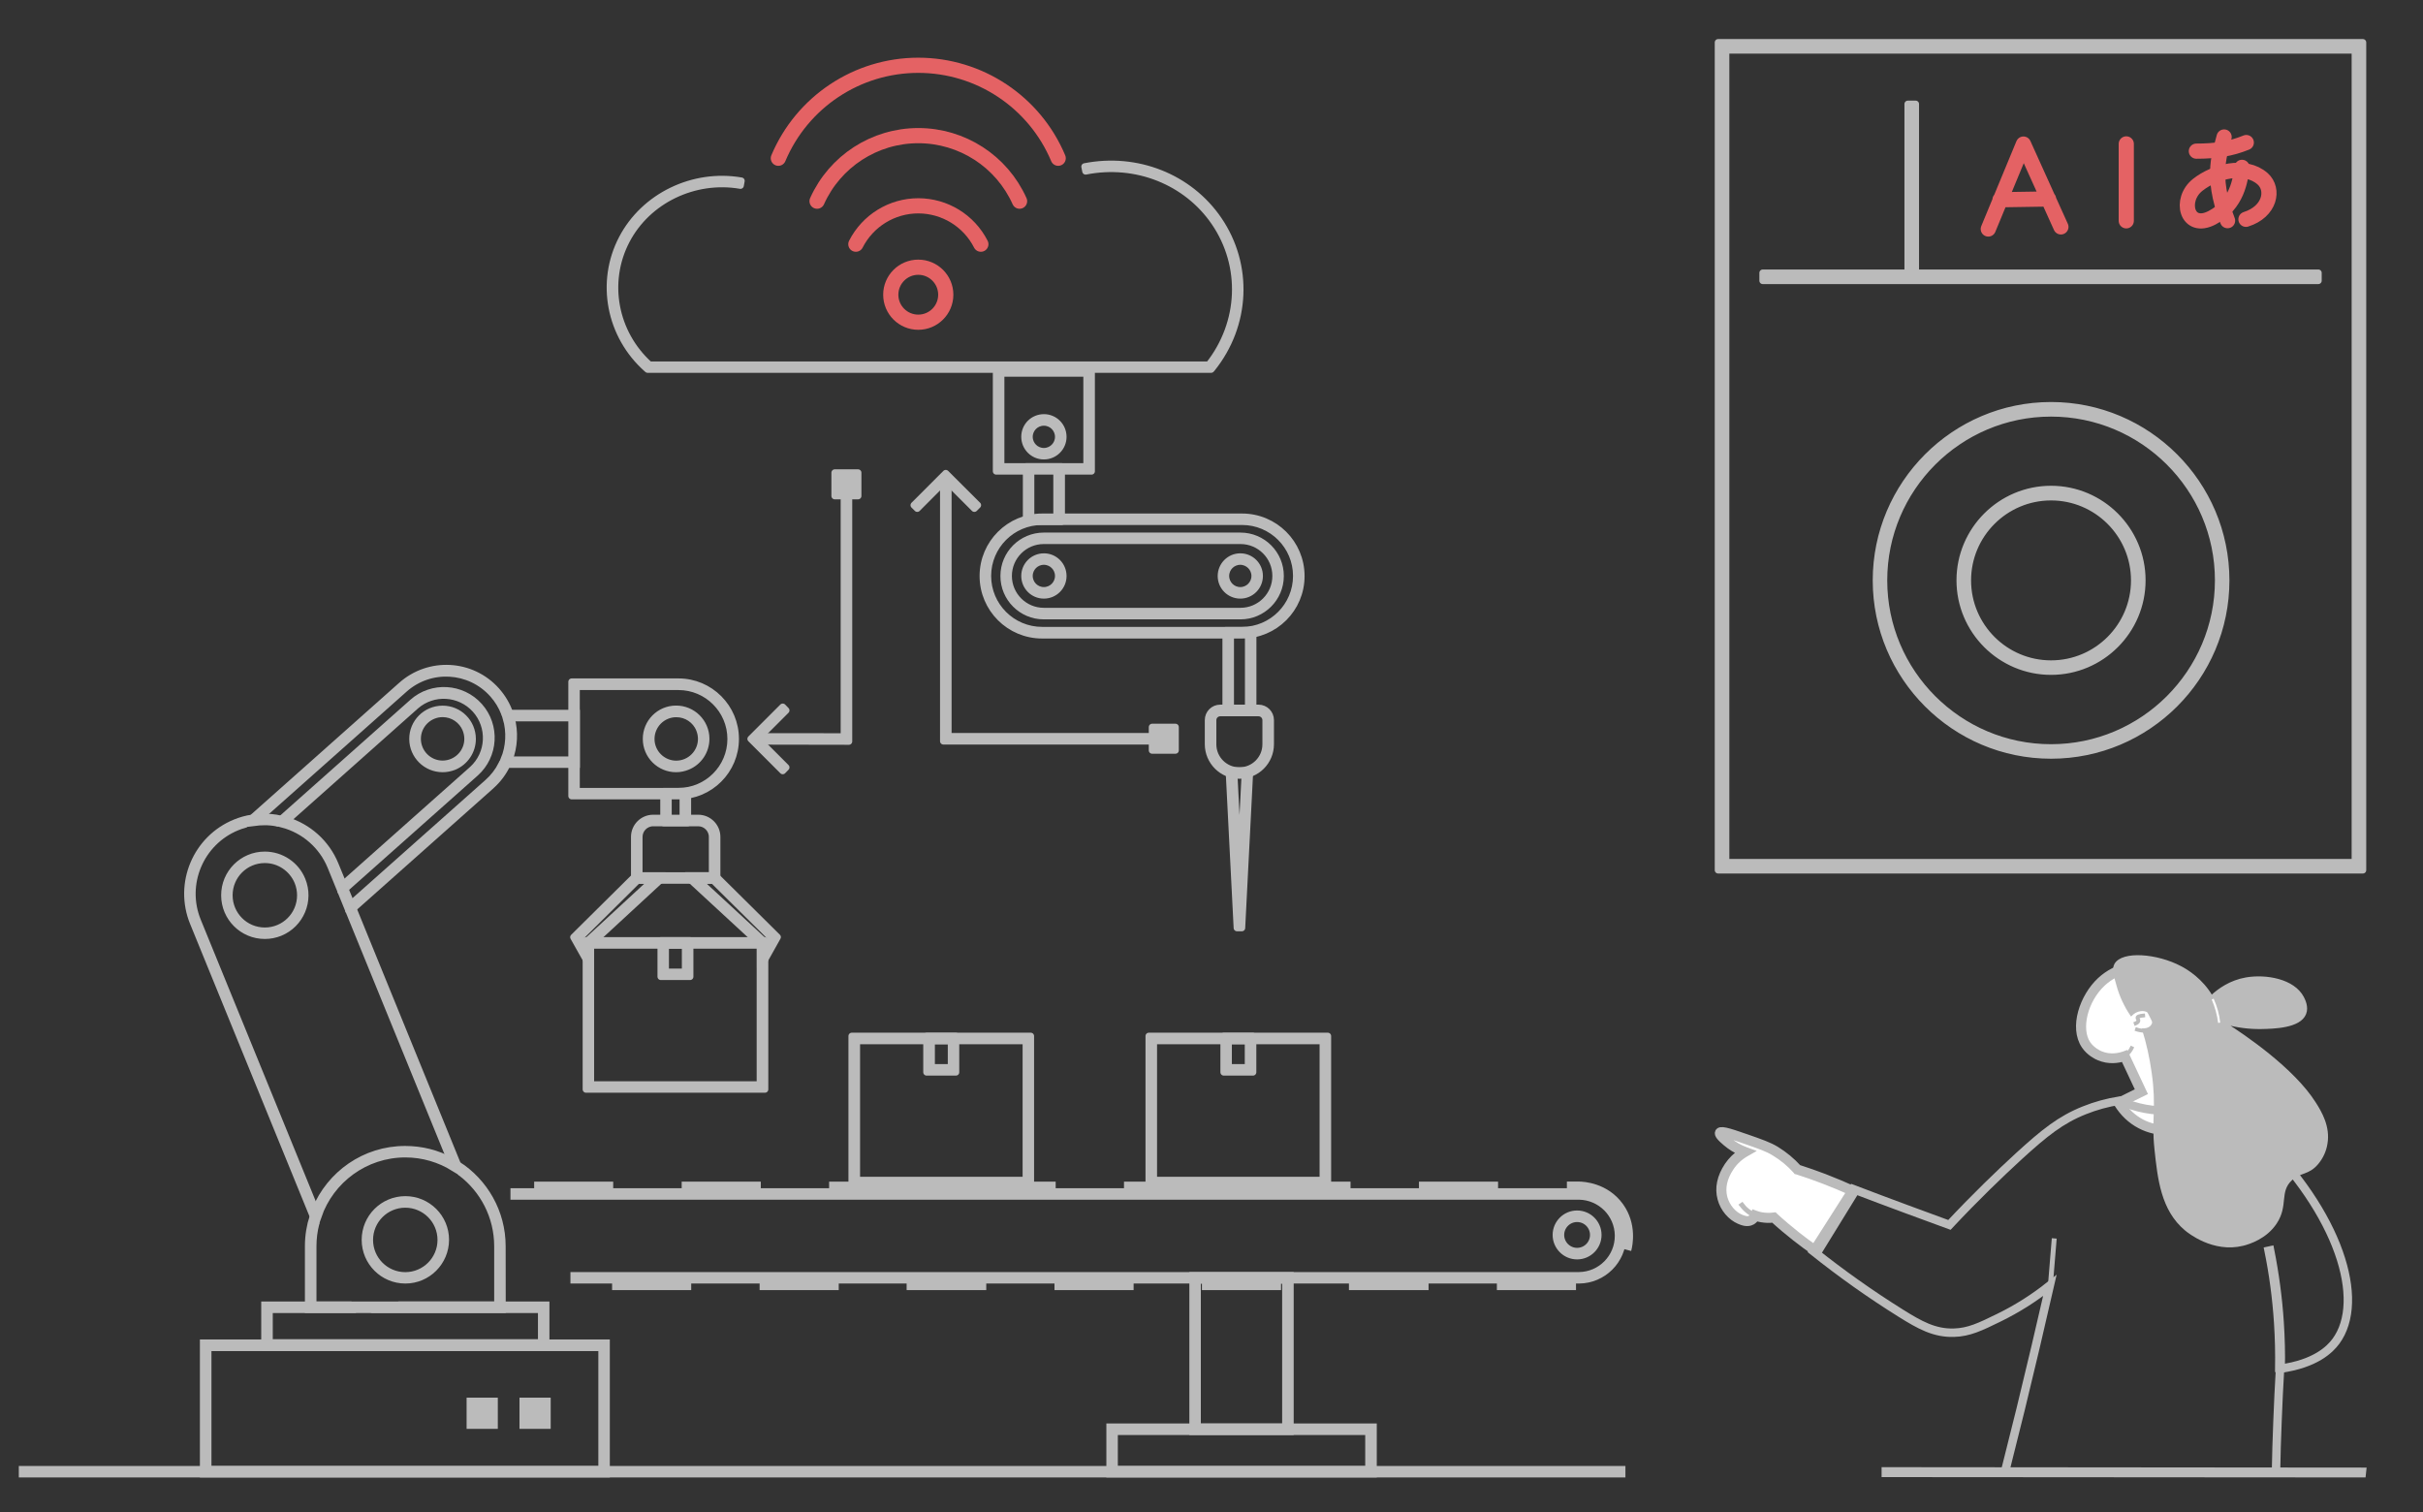
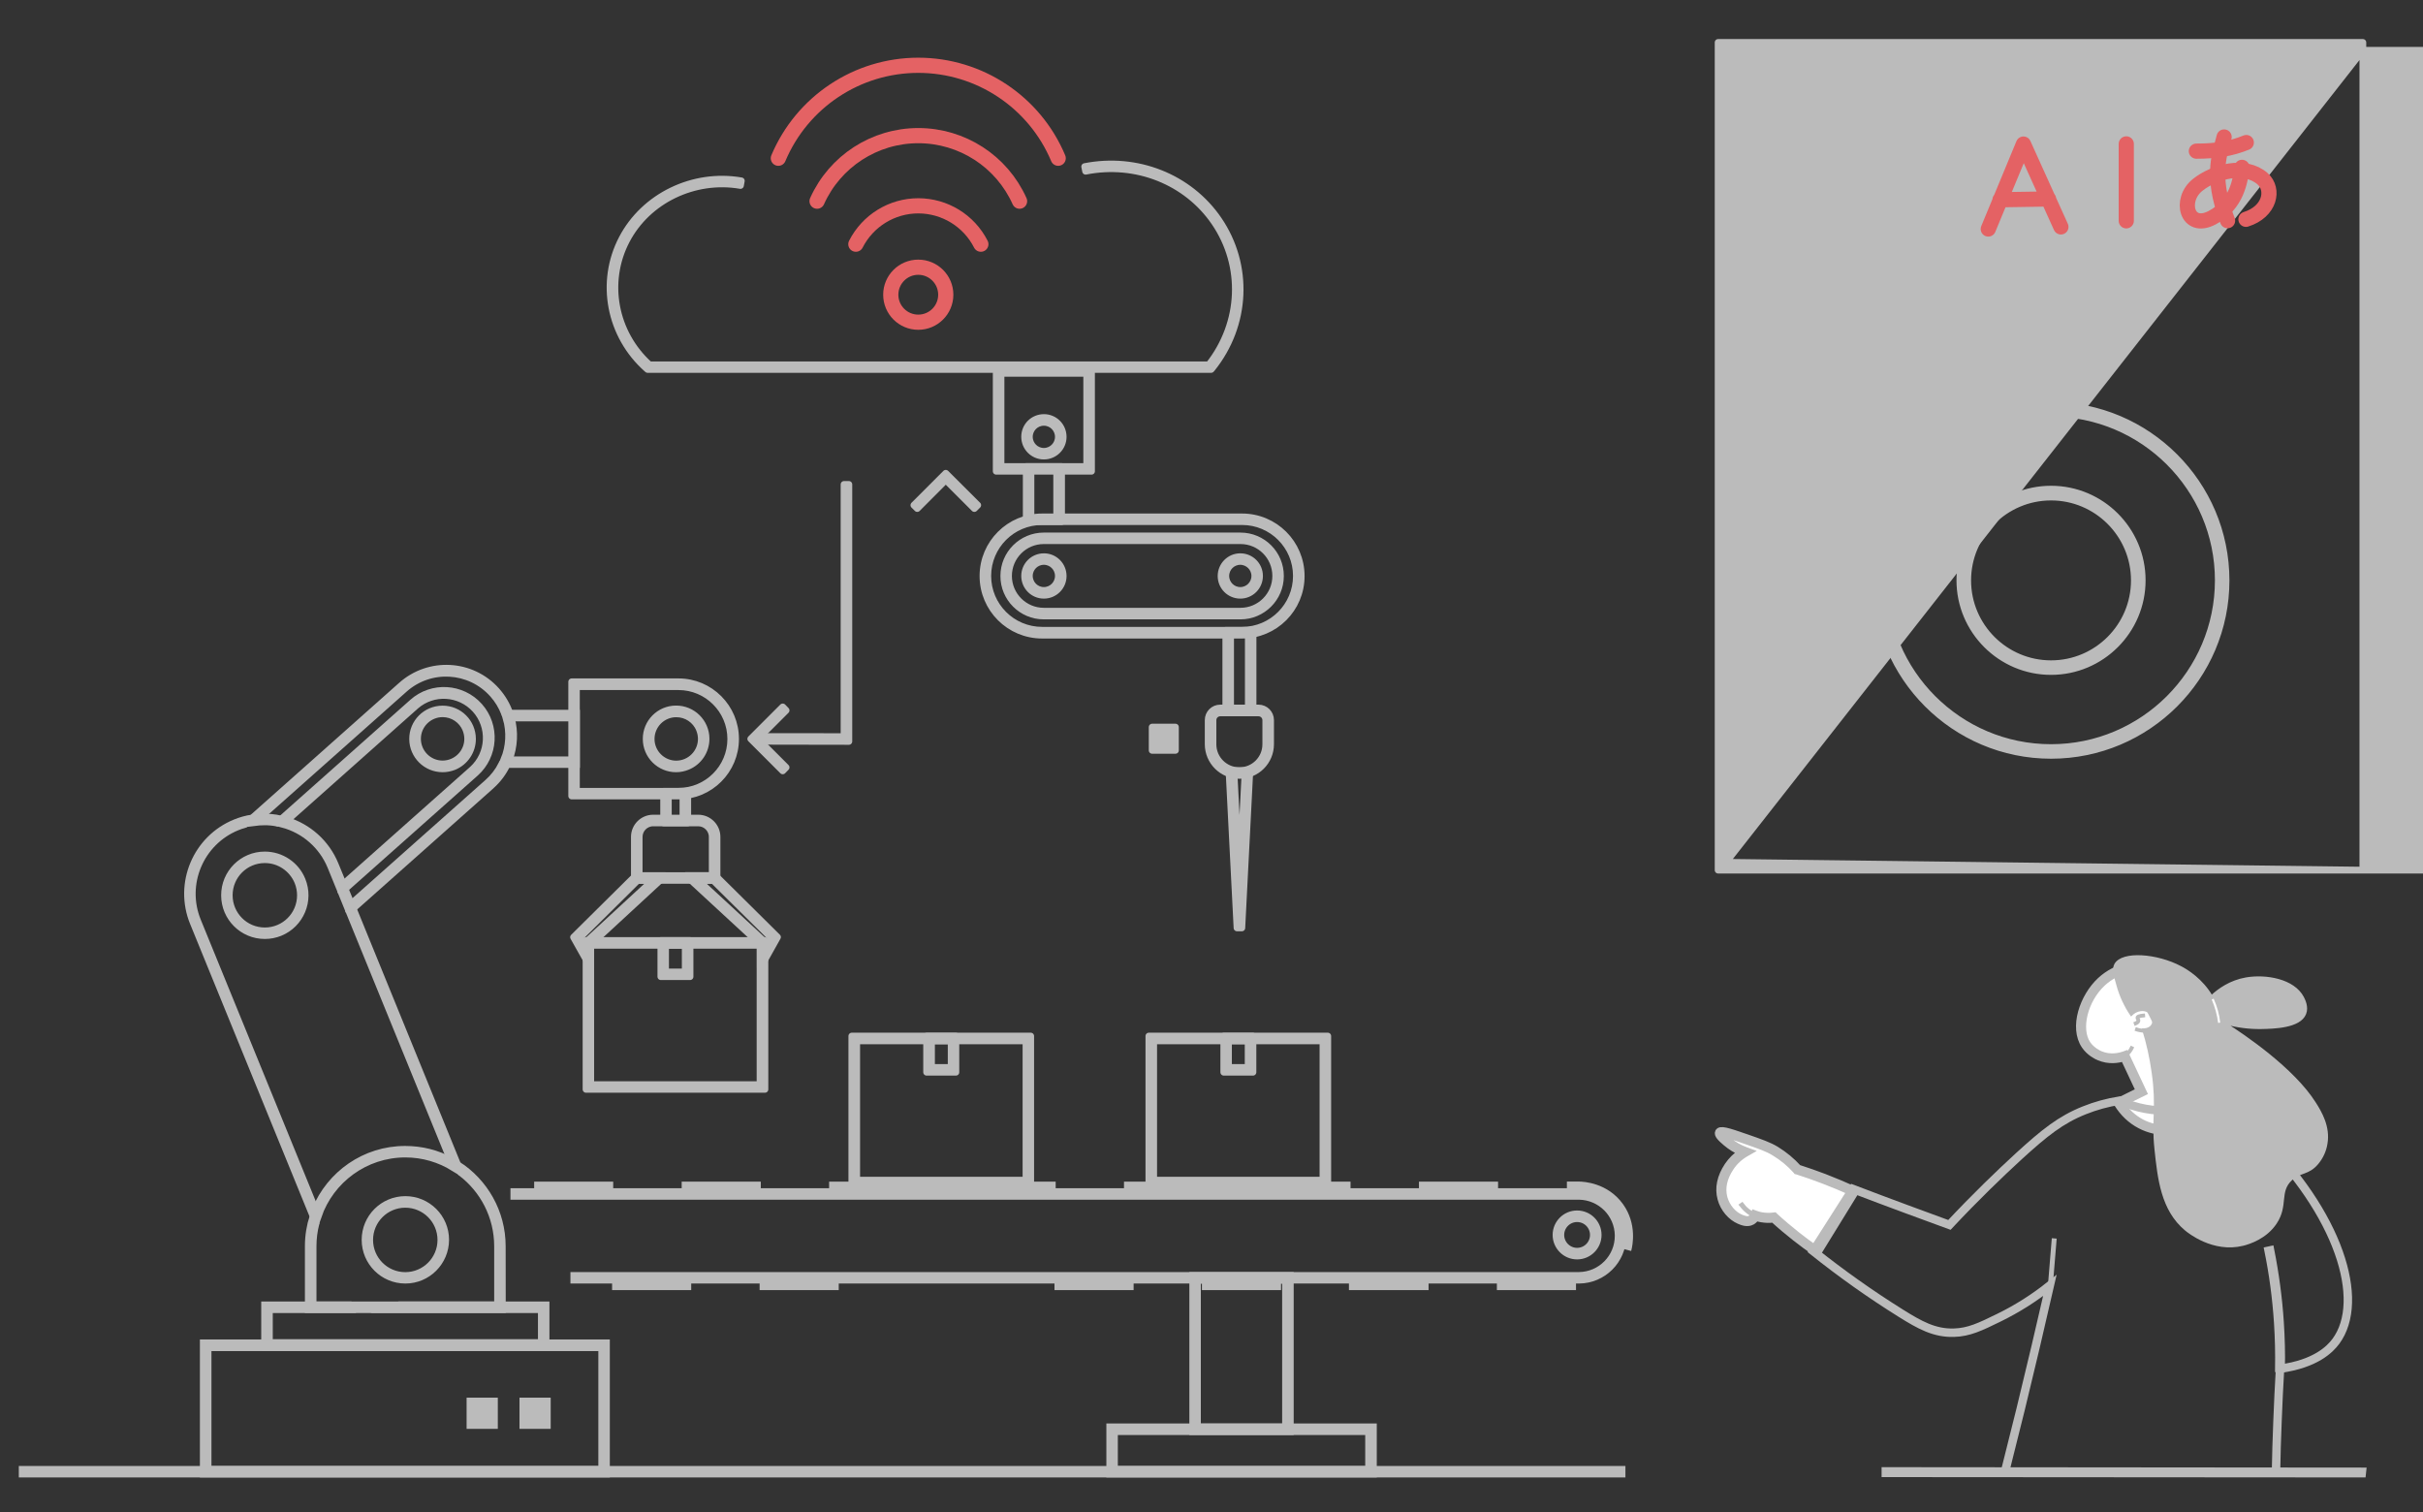
<svg xmlns="http://www.w3.org/2000/svg" version="1.1" id="图层_1" x="0px" y="0px" viewBox="0 0 2872.7 1793.1" style="enable-background:new 0 0 2872.7 1793.1;" xml:space="preserve">
  <rect x="0" y="0" width="2872.7" height="1793.1" fill="#333333" stroke="none" />
  <style type="text/css">
	.st0{fill:none;stroke:#E46264;stroke-width:18;stroke-linecap:round;stroke-linejoin:round;}
	.st1{fill:#BBBBBB;stroke:#BBBBBB;stroke-width:8;stroke-linecap:round;stroke-linejoin:round;stroke-miterlimit:10;}
	.st2{fill:#BBBBBB;stroke:#BBBBBB;stroke-width:8;stroke-miterlimit:10;}
	.st3{fill:none;}
	.st4{fill:#BBBBBB;stroke:#BBBBBB;stroke-width:2;stroke-miterlimit:10;}
	.st5{fill:#FFFFFF;}
	.st6{fill:none;stroke:#BBBBBB;stroke-width:10;stroke-miterlimit:10;}
</style>
  <g id="Znak_Wi-_Fi">
    <path class="st0" d="M1254.6,187.6c-28-66.7-93.4-110.2-165.9-110.2l0,0c-72.5,0-137.8,43.5-165.9,110.2" />
    <path class="st0" d="M1225.9,245.4" />
    <path class="st0" d="M1208.8,238.5c-21.2-47.3-68.2-77.7-120.1-77.7l0,0c-51.8,0-98.8,30.4-120,77.7" />
    <path class="st0" d="M1162.9,289.5c-14.2-27.9-42.8-45.4-74.1-45.5l0,0c-31.3,0-59.9,17.6-74.1,45.5" />
    <path class="st0" d="M1179.8,296" />
    <circle class="st0" cx="1088.7" cy="349.4" r="32.6" />
  </g>
  <path class="st1" d="M1435.9,438H767.8l-0.8-0.7c-44.3-39.3-56.5-102.9-29.4-154.6c26.2-50.1,84.3-78.2,141.3-68.3l-1,5.5  c-54.6-9.4-110.2,17.4-135.2,65.3c-25.7,49.2-14.4,109.7,27.3,147.3h663.2c39.3-49.8,42-117.4,6.8-168.9  c-33.2-48.6-93.3-72.4-152.9-60.6l-1.1-5.5c61.9-12.2,124.2,12.5,158.7,63c36.8,53.9,33.7,124.8-7.9,176.5L1435.9,438z" />
  <path class="st1" d="M906.9,1291.5H694.8V1115h212.1V1291.5z M700.4,1285.9h200.7v-165.2H700.4V1285.9z" />
  <path class="st1" d="M818.1,1157.9h-34.6V1115h34.6V1157.9z M789.1,1152.3h23.3v-31.6h-23.3V1152.3z" />
  <path class="st1" d="M815.4,975.6h-28.6v-37.5h28.6V975.6z M792.4,972.1h17.3v-30.5h-17.3V972.1z" />
  <path class="st1" d="M850.1,1043.7h-98v-51.5c0-12.3,10-22.3,22.3-22.3h53.4c12.3,0,22.3,10,22.3,22.3L850.1,1043.7L850.1,1043.7z   M757.7,1038.1h86.7v-45.9c0-9.2-7.5-16.6-16.6-16.6h-53.4c-9.2,0-16.6,7.5-16.6,16.6V1038.1z" />
  <path class="st1" d="M804.4,943.7H677.8V808.3h126.6c37.4,0,67.7,30.4,67.7,67.7C872.1,913.4,841.8,943.7,804.4,943.7z M683.4,938.1  h121c34.2,0,62-27.8,62-62s-27.8-62-62-62h-121V938.1z" />
  <path class="st2" d="M314.1,1109.2c-26.4,0.1-47.9-21.3-47.9-47.7c-0.1-26.4,21.3-47.9,47.7-47.9c19.4,0,37,11.7,44.3,29.7l0,0  c10,24.5-1.8,52.4-26.2,62.4C326.3,1108,320.2,1109.2,314.1,1109.2L314.1,1109.2z M314,1019.2c-23.3,0-42.2,18.8-42.2,42.2  c0,23.3,18.8,42.2,42.2,42.2c23.3,0,42.2-18.8,42.2-42.2c0-5.5-1.1-10.9-3.1-15.9l0,0C346.5,1029.6,331.1,1019.2,314,1019.2  L314,1019.2z" />
  <path class="st1" d="M801.7,911.5c-19.6,0.1-35.6-15.8-35.6-35.4c-0.1-19.6,15.8-35.6,35.4-35.6c19.6-0.1,35.6,15.8,35.6,35.4  c0,14.4-8.7,27.5-22.1,32.9C810.8,910.5,806.3,911.5,801.7,911.5z M801.7,846.3c-16.4,0-29.7,13.4-29.7,29.8  c0,16.4,13.4,29.7,29.8,29.7c16.4-0.1,29.7-13.4,29.7-29.8c0-3.8-0.8-7.7-2.2-11.2C824.8,853.5,813.8,846.2,801.7,846.3L801.7,846.3  z" />
  <path class="st2" d="M719,1747.6H241v-155.6h478V1747.6z M246.7,1742h466.7v-144.2H246.7L246.7,1742L246.7,1742z" />
  <path class="st3" d="M402.3,1052.4l-2,1.8l-67-75.4l1.7-1.5c-2.3-0.6-4.6-1.1-6.9-1.5c-4.9-0.9-9.9-1.3-15-1.3  c-3.9,0-7.8,0.3-11.7,0.8c-3.8,0.5-7.5,1.3-11.1,2.3c-3.2,0.9-6.3,1.9-9.3,3.2c-43.5,17.8-64.5,67.6-46.7,111.2L374,1434.1  c17.2-42,58.4-71.6,106.5-71.6c19.5,0,37.8,4.9,53.9,13.4l-120.3-294.8l-2.3-5.6l-7.2-17.7L402.3,1052.4z" />
  <polygon class="st3" points="425.6,1560.4 444.5,1552.7 422.4,1552.7 " />
  <path class="st3" d="M528.4,1469.9c-0.1,26.4-21.5,47.8-47.8,47.8c-26.4,0-47.8-21.4-47.8-47.8c0-26.4,21.4-47.8,47.8-47.8  C507,1422.1,528.4,1443.5,528.4,1469.9z" />
  <path class="st3" d="M438.4,1470c0,23.3,18.9,42.2,42.2,42.2c23.3,0,42.2-18.9,42.2-42.2c-0.1-23.3-18.9-42.2-42.2-42.2  C457.3,1427.8,438.4,1446.7,438.4,1470z" />
  <path class="st3" d="M592.2,851.2h7.8c-0.6-1.9-1.2-3.8-1.9-5.7H589v60.9h5.8c1-1.9,1.8-3.7,2.6-5.6h-5.2V851.2z" />
  <path class="st2" d="M234.3,1091.8c-17.8-43.5,3.2-93.4,46.7-111.2c3-1.3,6.2-2.3,9.3-3.2l8.7-7.7c-6.8,1.1-13.5,2.9-20.1,5.6  c-46.4,18.9-68.8,72.1-49.8,118.6L371.2,1442c0.9-2.7,1.8-5.3,2.9-7.9L234.3,1091.8z" />
  <path class="st2" d="M534.4,1376c2.8,1.5,5.5,3.1,8.2,4.8l-123.9-303.7l-4.6,4.1L534.4,1376z" />
  <path class="st3" d="M603.6,900.8h76.6v-49.6h-74.1C610.6,867.6,609.7,885,603.6,900.8z" />
  <path class="st3" d="M397.5,1025.2l9.4,23.1l153-136c20.6-18.7,22.3-50.6,3.6-71.3c-18.4-20.4-49.9-22.3-70.6-4.1L340.1,972.7  C365.2,980.5,386.8,999,397.5,1025.2z M524.7,840.5c19.6-0.1,35.5,15.8,35.6,35.4c0,14.4-8.7,27.4-22,32.9  c-4.3,1.8-8.8,2.6-13.4,2.6c-19.6,0.1-35.5-15.8-35.6-35.4C489.2,856.4,505,840.5,524.7,840.5z" />
  <path class="st2" d="M397.5,1025.2c-10.7-26.2-32.3-44.7-57.4-52.5l-5,4.5c25.5,6.8,46.8,25.1,57.1,50.2l10.2,25l4.6-4.1  L397.5,1025.2z" />
  <path class="st3" d="M589,845.5h9.1c-3.1-8-7.7-15.7-13.8-22.5c-27.2-30.6-74.1-33.4-104.8-6.1L308.7,968.8  c8.4-0.4,16.8,0.3,24.8,2.2l155.6-138.3c23.1-20.6,58.7-18.5,79.2,4.6c20.6,23.1,18.5,58.7-4.6,79.2l-154.5,137.3l7.2,17.7  l161.7-143.7c7-6.2,12.5-13.5,16.6-21.3H589V845.5z" />
  <polygon class="st2" points="404.6,1057.9 411.8,1075.6 416.4,1071.5 409.1,1053.8 " />
  <path class="st2" d="M328.2,975.7l5.3-4.7c-8.1-1.9-16.4-2.6-24.8-2.2l-7.2,6.4c3.9-0.5,7.8-0.8,11.7-0.8  C318.3,974.3,323.3,974.8,328.2,975.7z" />
  <path class="st3" d="M524.7,905.8c16.4,0,29.8-13.3,29.8-29.7c0-3.9-0.8-7.7-2.2-11.3c-4.6-11.2-15.5-18.5-27.5-18.5  c-16.4,0-29.8,13.3-29.8,29.7C495,892.4,508.3,905.8,524.7,905.8z" />
  <path class="st3" d="M600,851.2h-7.8v49.6h5.2C603.9,885.1,604.8,867.6,600,851.2z" />
  <path class="st2" d="M604.4,845.5c0.7,1.9,1.3,3.8,1.8,5.7h74.1v49.6h-76.6c-0.7,1.9-1.5,3.8-2.4,5.6h82.2v-60.9H604.4z" />
  <path class="st2" d="M597.4,900.8h6.3c6.1-15.8,6.9-33.2,2.5-49.6H600C604.8,867.6,603.9,885.1,597.4,900.8z" />
  <path class="st2" d="M578.1,927.8l-161.7,143.7l2.3,5.6L581.9,932c0.1-0.1,0.3-0.3,0.4-0.4c8.2-7.3,14.5-15.9,18.9-25.2h-6.5  C590.7,914.3,585.1,921.6,578.1,927.8z" />
  <path class="st2" d="M479.5,816.9c30.7-27.2,77.5-24.5,104.8,6.1c6.1,6.8,10.6,14.5,13.8,22.5h6.3c-3.4-9.6-8.6-18.6-15.8-26.7  c-29.4-32.9-79.9-35.6-112.8-6.2L299,969.8c3.2-0.5,6.4-0.8,9.6-1L479.5,816.9z" />
  <path class="st4" d="M301.5,975.1l7.2-6.4c-3.2,0.2-6.4,0.5-9.6,1l-8.7,7.7C294,976.4,297.7,975.7,301.5,975.1z" />
  <polygon class="st4" points="411.8,1075.6 414.1,1081.2 418.6,1077.1 416.4,1071.5 " />
  <path class="st4" d="M600,851.2h6.2c-0.5-1.9-1.1-3.8-1.8-5.7H598C598.8,847.4,599.4,849.3,600,851.2z" />
-   <path class="st4" d="M597.4,900.8c-0.8,1.9-1.7,3.8-2.6,5.6h6.5c0.9-1.9,1.7-3.7,2.4-5.6H597.4z" />
  <path class="st2" d="M492.9,836.9c20.7-18.1,52.1-16.2,70.6,4.1c18.7,20.7,17.1,52.6-3.6,71.3l-153,136l2.3,5.5l154.5-137.3  c23.1-20.6,25.2-56.1,4.6-79.2c-20.6-23.1-56.1-25.2-79.2-4.6L333.5,971c2.2,0.5,4.4,1.1,6.6,1.8L492.9,836.9z" />
  <polygon class="st4" points="402.3,1052.4 404.6,1057.9 409.1,1053.8 406.9,1048.3 " />
  <path class="st4" d="M335.1,977.2l5-4.5c-2.2-0.7-4.4-1.3-6.6-1.8l-5.3,4.7C330.5,976.1,332.8,976.6,335.1,977.2z" />
  <path class="st2" d="M524.8,911.5c4.6,0,9.1-0.9,13.4-2.6c13.3-5.5,22-18.5,22-32.9c-0.1-19.6-15.9-35.5-35.6-35.4  c-19.6,0.1-35.5,15.9-35.4,35.6C489.3,895.7,505.2,911.5,524.8,911.5z M524.8,846.2c12,0,23,7.3,27.5,18.5c1.4,3.6,2.2,7.4,2.2,11.3  c0,16.4-13.4,29.7-29.8,29.7c-16.4,0-29.7-13.4-29.7-29.8C495,859.5,508.4,846.2,524.8,846.2z" />
  <path class="st2" d="M313.7,1547v50.4h333.7l0,0V1547H313.7z M641.7,1591.7H319.4v-39h103h22.1h197.3V1591.7z" />
  <path class="st2" d="M589.9,1477.5v19.2l0.9,2.3l-0.9,0.4v47.6H473.3l-13.8,5.6h136.1l-0.1-75.1c0-40.6-21.1-76.3-52.9-96.8l3.9,9.6  C572.9,1410.3,589.9,1442,589.9,1477.5z" />
  <path class="st2" d="M371.2,1547v-69.5c0-9.3,1.2-18.4,3.4-27l-3.5-8.5c-3.6,11.2-5.6,23.1-5.6,35.5v75.1h50.8l-2.3-5.6H371.2z" />
  <path class="st2" d="M374,1434.1l3.2,7.8c14.8-42.9,55.6-73.7,103.4-73.7c21,0,40.6,6,57.3,16.3l-3.5-8.5  c-16.1-8.6-34.4-13.4-53.9-13.4C432.4,1362.5,391.2,1392.2,374,1434.1z" />
  <polygon class="st4" points="590.9,1499 589.9,1496.7 589.9,1499.4 " />
  <path class="st4" d="M537.9,1384.4c3,1.8,5.9,3.8,8.6,5.9l-3.9-9.6c-2.6-1.7-5.4-3.3-8.2-4.8L537.9,1384.4z" />
  <polygon class="st4" points="458.3,1547 444.5,1552.7 459.5,1552.7 473.3,1547 " />
  <path class="st4" d="M377.2,1441.9l-3.2-7.8c-1.1,2.6-2,5.2-2.9,7.9l3.5,8.5C375.4,1447.6,376.2,1444.7,377.2,1441.9z" />
  <polygon class="st4" points="420.1,1547 414,1547 416.3,1552.7 422.4,1552.7 " />
  <path class="st2" d="M432.8,1469.9c0,26.4,21.4,47.8,47.8,47.8c26.3,0,47.7-21.4,47.8-47.8c0-26.4-21.4-47.8-47.8-47.8  C454.2,1422.1,432.8,1443.5,432.8,1469.9z M522.7,1470c0,23.3-18.9,42.2-42.2,42.2c-23.3,0-42.2-18.9-42.2-42.2  c0-23.3,18.9-42.2,42.2-42.2C503.8,1427.8,522.7,1446.7,522.7,1470z" />
  <path class="st1" d="M700.4,1147.4l-20.4-36.3l73.7-73h34.9l-88.2,81.4V1147.4z M687,1112.1l7.7,13.7v-8.8l79.4-73.3H756L687,1112.1  z" />
  <path class="st1" d="M901.4,1147.4v-28l-88.2-81.4h34.9l73.7,73L901.4,1147.4z M827.7,1043.7L907,1117v8.8l7.7-13.7l-69-68.3H827.7z  " />
  <rect x="554.2" y="1658" class="st4" width="35" height="35" />
  <rect x="616.9" y="1658" class="st4" width="35" height="35" />
  <rect x="26.3" y="1742" class="st2" width="1896.8" height="5.6" />
  <path class="st2" d="M1529.8,1697.3h-115.7v-185.2h115.7V1697.3z M1419.7,1691.7h104.4v-173.9h-104.4V1691.7z" />
  <path class="st2" d="M1628.3,1747.6h-312.6v-56h312.6V1747.6z M1321.3,1742h301.3v-44.7h-301.3V1742z" />
  <path class="st2" d="M1872.1,1517.7H680.3v-5.6h1191.8c25.9-0.3,46.7-21.5,46.4-47.4c-0.3-25.5-20.9-46-46.4-46.4H609.2v-5.6h1262.9  c29,0.3,52.3,24.1,52,53.1C1923.8,1494.4,1900.7,1517.5,1872.1,1517.7L1872.1,1517.7z" />
  <rect x="1426" y="1517.5" class="st4" width="91.8" height="11" />
  <rect x="1600.3" y="1517.5" class="st4" width="92.4" height="11" />
  <rect x="1775.7" y="1517.5" class="st4" width="91.8" height="11" />
  <path class="st4" d="M1923.3,1428c-17.9-24.8-45.8-26.1-51.2-26.2h-13.4v11h13.4c28.7-0.1,52.2,23.1,52.3,51.8  c0,4.8-0.6,9.7-1.9,14.4l10.7,2.9C1934.4,1477.1,1940.2,1451.4,1923.3,1428z" />
  <rect x="1683.3" y="1401.9" class="st4" width="91.8" height="11" />
  <rect x="1508.4" y="1401.9" class="st4" width="91.8" height="11" />
  <rect x="1333.6" y="1401.9" class="st4" width="91.8" height="11" />
  <rect x="1158.8" y="1401.9" class="st4" width="91.8" height="11" />
  <rect x="984" y="1401.9" class="st4" width="91.8" height="11" />
  <rect x="809.2" y="1401.9" class="st4" width="91.8" height="11" />
  <rect x="634.3" y="1401.9" class="st4" width="91.7" height="11" />
  <rect x="726.7" y="1517.5" class="st4" width="91.8" height="11" />
  <rect x="901.6" y="1517.5" class="st4" width="91.8" height="11" />
-   <rect x="1075.9" y="1517.5" class="st4" width="92.4" height="11" />
  <rect x="1251.2" y="1517.5" class="st4" width="91.8" height="11" />
  <path class="st2" d="M1869.8,1489.1c-13.8,0-25-11.2-25-25s11.2-25,25-25c13.8,0,25,11.2,25,25S1883.6,1489.1,1869.8,1489.1z   M1869.8,1444.8c-10.7,0-19.3,8.7-19.3,19.3s8.7,19.3,19.3,19.3c10.7,0,19.3-8.7,19.3-19.3  C1889.1,1453.4,1880.5,1444.8,1869.8,1444.8L1869.8,1444.8z" />
  <path class="st1" d="M1222,1404.8h-212.1v-176.5H1222V1404.8z M1015.7,1399.1h200.7V1234h-200.7V1399.1z" />
  <path class="st1" d="M1133.3,1271.2h-34.7v-42.8h34.7V1271.2z M1104.4,1265.5h23.3V1234h-23.3V1265.5z" />
  <path class="st1" d="M1574.2,1404.8h-212.1v-176.5h212.1V1404.8z M1367.8,1399.1h200.7V1234h-200.7V1399.1z" />
  <path class="st1" d="M1485.5,1271.2h-34.6v-42.8h34.6V1271.2z M1456.5,1265.5h23.3V1234h-23.3V1265.5z" />
  <path class="st1" d="M1258.6,618.4h-41.9v-65.3h41.9V618.4z M1222.3,615.6h30.5v-59.6h-30.5V615.6z" />
  <path class="st1" d="M1294.1,558.7h-113V436.9h113V558.7z M1186.8,553.1h101.6V442.6h-101.6V553.1z" />
  <path class="st1" d="M1485.6,845.2h-32.3v-97.9h32.3V845.2z M1459,841.8h21v-91.2h-21V841.8z" />
  <path class="st1" d="M1466.6,1100.1l-9.5-186.4h24.7l-9.5,186.4H1466.6z M1463.1,918.4l6.5,126.1l6.4-126L1463.1,918.4z" />
  <path class="st1" d="M1469.4,919.3c-20.4,0-37-16.6-37-37l0,0v-28.6c0-7.9,6.4-14.3,14.3-14.3h45.4c7.9,0,14.3,6.4,14.3,14.3v28.6  C1506.4,902.7,1489.9,919.3,1469.4,919.3z M1446.7,845.2c-4.8,0-8.6,3.9-8.6,8.6v28.6c0,17.3,14,31.3,31.3,31.3  c17.3,0,31.3-14,31.3-31.3v-28.6c0-4.8-3.9-8.6-8.6-8.6H1446.7z" />
  <path class="st1" d="M1472.6,753h-237.1c-38.7,0-70.1-31.4-70.1-70.1c0-38.8,31.4-70.1,70.1-70.1h237.1c38.7,0,70.1,31.4,70.1,70.1  C1542.8,721.6,1511.3,753,1472.6,753z M1235.5,618.4c-35.6,0-64.4,28.9-64.4,64.4c0,35.6,28.9,64.4,64.4,64.4l0,0h237.1  c35.6,0,64.4-28.9,64.4-64.4c0-35.6-28.9-64.4-64.4-64.4H1235.5z" />
  <path class="st1" d="M1470.7,730.3h-233.2c-26.2,0-47.5-21.3-47.4-47.5c0-26.2,21.3-47.4,47.4-47.4h233.2  c26.2,0,47.5,21.3,47.4,47.5C1518.1,709,1496.8,730.3,1470.7,730.3z M1237.5,641c-23.1,0-41.8,18.8-41.8,41.8s18.7,41.8,41.8,41.8  h233.2c23.1,0,41.8-18.7,41.8-41.8c0-23.1-18.7-41.8-41.8-41.8L1237.5,641z" />
  <path class="st1" d="M1237.6,705.7c-12.6,0-22.8-10.2-22.8-22.9c0-12.6,10.2-22.8,22.9-22.8c12.6,0,22.8,10.2,22.8,22.9  C1260.5,695.5,1250.3,705.7,1237.6,705.7z M1237.6,665.6c-9.5,0-17.2,7.7-17.2,17.2s7.7,17.2,17.2,17.2s17.2-7.7,17.2-17.2  S1247.1,665.6,1237.6,665.6L1237.6,665.6z" />
  <path class="st1" d="M1237.6,540.7c-12.6,0-22.8-10.2-22.8-22.9c0-12.7,10.2-22.8,22.9-22.8c12.6,0,22.8,10.2,22.8,22.9  C1260.5,530.5,1250.3,540.7,1237.6,540.7z M1237.6,500.7c-9.5,0-17.2,7.7-17.2,17.2c0,9.5,7.7,17.2,17.2,17.2s17.2-7.7,17.2-17.2  C1254.8,508.4,1247.1,500.7,1237.6,500.7z" />
  <path class="st1" d="M1470.5,705.7c-12.6,0-22.8-10.2-22.8-22.8c0-12.6,10.2-22.9,22.8-22.9c12.6,0,22.8,10.2,22.8,22.8l0,0  C1493.3,695.5,1483.1,705.7,1470.5,705.7z M1470.5,665.6c-9.5,0-17.2,7.7-17.2,17.2s7.7,17.2,17.2,17.2c9.5,0,17.2-7.7,17.2-17.2  l0,0C1487.7,673.4,1480,665.7,1470.5,665.6L1470.5,665.6z" />
  <g id="Strelka">
-     <polygon class="st1" points="1374.2,878.7 1118.5,878.7 1118.5,565 1124.2,565 1124.2,873 1374.2,873  " />
    <polygon class="st1" points="1155.2,602.9 1121.3,569 1087.5,602.9 1083.5,598.9 1121.3,561.1 1159.2,598.9  " />
    <rect x="1366" y="862" class="st1" width="27.6" height="27.6" />
  </g>
  <g id="Strelka-2">
    <polygon class="st1" points="1006.4,879 894.1,878.8 894.1,873.2 1000.7,873.3 1000.7,574.3 1006.4,574.3  " />
    <polygon class="st1" points="928,913.9 890.1,876 928,838.1 932,842.2 898.2,876 932,909.8  " />
-     <rect x="989.7" y="560.4" class="st1" width="27.6" height="27.6" />
  </g>
  <path class="st5" d="M2511.8,1307.6l26.9-13.4c-6.6-14.1-13.2-28.1-19.8-42.2c-3.6,1.3-16.2,5.3-29.7-0.4c-1.6-0.7-10.4-4.6-16-12.9  c-13.4-19.8-2.9-55.2,18.2-74.8c11.5-10.7,24.6-15.2,33.9-17.3c30.4,59.9,60.8,119.9,91.3,179.8c-2.8,1.8-42.3,25.1-78.6,6  C2524.5,1325.2,2516.3,1314.7,2511.8,1307.6z" />
  <path class="st2" d="M2569.1,1341.7c25.9,0,47.4-12.9,48.6-13.7l1.5-0.9l-92.7-182.7l-1.4,0.3c-13.7,3-25.4,9-34.9,17.8  c-20.6,19.1-33.2,55.6-18.5,77.2c5.6,8.3,14.3,12.5,16.8,13.5c11.9,5.1,23,3.1,29.5,1.1l18.3,39l-27.1,13.4l1.1,1.8  c7,11.2,16.1,19.8,27,25.5C2547,1339.1,2558,1341.8,2569.1,1341.7z M2614.2,1325.7c-7.7,4.3-43,22-75.2,5.1  c-9.7-5.1-17.9-12.7-24.4-22.4l26.7-13.2l-21.3-45.4l-1.6,0.6c-4.5,1.6-16.2,4.8-28.4-0.4c-2.3-1-10.1-4.8-15.2-12.2  c-12.1-17.9-3.6-52.4,17.9-72.4c8.7-8,19.3-13.6,31.7-16.6L2614.2,1325.7z" />
  <path class="st5" d="M2198,1412.5c-11.2-5.1-23.1-10.1-35.9-15c-10.7-4.1-21.1-7.7-31.2-10.9c-7.6-8.5-16.4-15.9-26.2-21.8  c-8.7-5.2-17.3-8.2-34.6-14.2c-16.6-5.7-29.7-10.2-31.1-7.5c-1.1,2,5,7.2,8.4,10.2c6.3,5.4,13.5,9.6,21.3,12.4  c-7.5,4.3-13.9,10.2-18.6,17.3c-2.8,4.2-12.9,19.6-8,37.8c3.3,11.9,11.9,21.1,20.9,24.8c2.9,1.3,8.7,3.6,13.3,0.9  c2-1.3,3.6-3.1,4.5-5.3c4.7,1.6,9.7,2.6,14.7,2.6c2.5,0.1,5-0.1,7.5-0.4c8,7.4,16.9,15,26.7,22.6c8.3,6.6,16.5,12.5,24.4,17.9  C2168.7,1460.2,2183.3,1436.3,2198,1412.5z" />
  <path class="st2" d="M2154.5,1486.6l46.2-75l-1.9-0.9c-11.8-5.4-23.9-10.4-36-15.1c-10.1-3.8-20.4-7.5-30.8-10.8  c-7.7-8.5-16.5-15.7-26.2-21.7c-8.8-5.3-17.6-8.3-35-14.4c-23.5-8.2-31.3-10.5-33.4-6.6c-1.6,3.1,2.6,7.2,8.8,12.5  c5.5,4.7,11.7,8.6,18.4,11.4c-6.3,4.2-11.8,9.6-16.1,15.9c-8.9,13.4-11.7,26.7-8.2,39.3c3.1,11.6,11.8,21.8,22,26.1  c3.1,1.3,9.5,4,15,0.8c1.9-1.1,3.5-2.7,4.5-4.6c4.4,1.4,9,2.1,13.7,2.3c2.3,0.1,4.6-0.1,7-0.4c8.4,7.7,17.2,15.1,26.1,22.1  c7.9,6.2,16.2,12.3,24.5,17.9L2154.5,1486.6z M2195.3,1413.3l-41.9,67.9c-7.7-5.3-15.3-10.9-22.6-16.7c-9.1-7.2-18-14.7-26.5-22.5  l-0.6-0.6l-0.9,0.1c-2.4,0.3-4.8,0.5-7.2,0.4c-4.8-0.1-9.5-0.9-14.1-2.6l-1.6-0.6l-0.7,1.6c-0.7,1.8-2,3.4-3.6,4.5  c-3.9,2.3-8.9,0.1-11.7-1c-9.2-3.8-16.9-13.1-19.8-23.6c-3.1-11.5-0.6-23.7,7.8-36.2c4.6-6.9,10.8-12.6,18-16.7l3.5-2l-3.8-1.4  c-7.6-2.8-14.6-6.8-20.7-12.1c-1.8-1.5-6.6-5.7-7.7-7.7c3.7-0.3,17.9,4.6,28.5,8.3c17.2,6,25.8,8.9,34.2,14.1  c9.6,5.8,18.3,13,25.8,21.4l0.3,0.4l0.5,0.1c10.4,3.3,20.9,7,31.1,10.9C2172.8,1403.6,2184.2,1408.3,2195.3,1413.3L2195.3,1413.3z" />
  <path class="st6" d="M2376.9,1745.8h321.5c0.4-19.9,0.9-40.2,1.8-60.8c0.8-21.1,1.8-41.9,3-62.3c42.3-5.8,59.3-23.1,66.3-32.6  c35.4-48.1,4.3-151.4-93.3-246.1l-42.6-39.1c-31,11-72.5,18.8-113.1,3.2c-2.6-1-5.1-2.1-7.7-3.2c-14.3,2.3-28.3,6.1-41.7,11.5  c-28,11.2-47,26.5-77.3,54.1c-23.1,21.2-51.4,48.4-82.6,81.7c-16.8-6.1-33.7-12.4-50.6-18.6c-21.5-8-42.8-15.9-63.9-24l-47,73.7  c33.2,26.5,67.9,51.1,103.9,73.6c22.4,14,39.9,23.8,63,23.1c17.6-0.5,30.9-6.8,53.3-17.8c21.5-10.5,41.7-23.3,60.4-38.2  c-11,48.4-22.6,97.2-34.6,146.5C2389.4,1695.9,2383.2,1720.9,2376.9,1745.8z" />
  <path class="st4" d="M2507.8,1143.2c8.5-15,49.6-11.8,77.9,3.3c7.8,4.1,24.8,14.7,36.4,34.2c8.3-7.7,21.9-17.6,40.8-20.9  c23.5-4.1,56.6,1.6,67.6,22.6c1.3,2.6,6,11.4,2.6,19.6c-6.4,16.1-37.5,16.7-52.3,17c-14.1,0.2-28.2-1.6-41.8-5.3  c21.5,13.7,80.5,53.5,106.1,94.5c6.5,10.3,16.9,27.7,13.3,47.9c-1.4,8.6-5.1,16.6-10.7,23.3c-11.1,13.2-20.7,9.3-31.3,19.3  c-15.1,14.3-4.1,30.3-18,51.3c-11.7,17.7-31.4,24.1-39.3,26c-35.1,8.6-64.5-15.1-67.9-18c-28.3-23.6-32.2-60.7-35.9-95.9  c-3.8-36.3,2.7-48.1-3.3-90.6c-2.4-17.4-6.2-34.5-11.4-51.3c0.4,0,7.3,0.4,10.7-4.6c3.3-5,0.6-12.1-3.3-15.3  c-5.3-4.3-14.7-3.5-21.3,3.3c-7.3-10.7-12.8-22.5-16.3-35C2506.6,1155.4,2504.8,1148.6,2507.8,1143.2z" />
  <rect x="2405.5" y="1495.3" transform="matrix(8.176067e-02 -0.997 0.997 8.176067e-02 741.593 3799.207)" class="st4" width="54.3" height="3.8" />
  <path class="st2" d="M2705,1622.7c0.4-18.3-0.1-36.8-1.3-55.1c-1.9-29-5.8-57.9-11.5-86.4l-3.7,0.8c5.8,28.4,9.6,57,11.5,85.9  c1.2,18.1,1.6,36.6,1.3,54.8L2705,1622.7z" />
  <path class="st4" d="M2542.6,1223.3l0.1-2.5c-3.4-0.1-6.7-0.6-9.9-1.8l-0.8,2.4C2535.3,1222.5,2538.9,1223.2,2542.6,1223.3  L2542.6,1223.3z" />
  <path class="st4" d="M2519.7,1253.1c4.1-2.8,7.3-6.6,9.3-11l-2.3-1.1c-1.9,4.1-4.8,7.5-8.5,10L2519.7,1253.1z" />
  <path class="st4" d="M2531.4,1215c3.2-1.3,4.9-2.8,5.1-4.6c0.1-1-0.1-1.9-0.7-2.8c-0.1-0.3-0.3-0.5-0.3-0.8c0,0,0.4-1.3,6.8-1.7  l-0.2-2.5c-5.8,0.4-8.7,1.5-9.1,3.6c-0.1,0.9,0.1,1.8,0.6,2.5c0.3,0.4,0.4,0.8,0.4,1.3c-0.1,0.5-0.6,1.5-3.5,2.6L2531.4,1215z" />
  <path class="st4" d="M2080,1442.9l1.6-3.5c-3.1-1.4-6.1-3.3-8.8-5.5c-2.7-2.2-5.1-4.8-7.2-7.7l-3.1,2.2c2.3,3.1,4.9,5.9,7.8,8.3  C2073.3,1439.3,2076.6,1441.3,2080,1442.9z" />
  <path class="st5" d="M2629.8,1212.7l2.5-0.3c-1.1-9.8-3.7-19.3-7.8-28.4l-2.3,1C2626.1,1193.9,2628.6,1203.2,2629.8,1212.7  L2629.8,1212.7z" />
  <polygon class="st2" points="2801,1747.6 2801.4,1743.9 2801,1743.9 2234.8,1743.4 2234.8,1747.2 " />
-   <path class="st1" d="M2801.4,1031.6H2037V50.3h764.4V1031.6z M2046.3,1022.3h745.8V59.6h-745.8L2046.3,1022.3z" />
+   <path class="st1" d="M2801.4,1031.6H2037V50.3h764.4V1031.6z h745.8V59.6h-745.8L2046.3,1022.3z" />
  <path class="st1" d="M2431.7,895.5c-114.4,0-207.4-93.1-207.4-207.4s93.1-207.5,207.4-207.5s207.5,93.1,207.5,207.5  S2546.2,895.5,2431.7,895.5z M2431.7,489.9c-109.3,0-198.2,88.9-198.2,198.2s88.9,198.2,198.2,198.2S2630,797.3,2630,688  S2541,489.9,2431.7,489.9L2431.7,489.9z" />
  <path class="st1" d="M2431.7,796.1c-59.6,0-108.1-48.5-108.1-108.1c0-59.6,48.5-108.1,108.1-108.1s108.1,48.5,108.1,108.1  C2539.8,747.6,2491.3,796.1,2431.7,796.1z M2431.7,589.3c-54.4,0-98.8,44.3-98.8,98.8s44.3,98.8,98.8,98.8s98.8-44.3,98.8-98.8  C2530.5,633.6,2486.2,589.3,2431.7,589.3L2431.7,589.3z" />
  <rect x="2261.9" y="123.3" class="st1" width="9.3" height="204.8" />
-   <rect x="2089.9" y="323.5" class="st1" width="658.7" height="9.3" />
  <g id="Layer_13">
    <path class="st0" d="M2636.9,162.4c-3.6,16-17.4,44.4,4.1,99.2" />
    <path class="st0" d="M2663.2,169c-18.4,7.5-36.1,10.2-59.2,10.2" />
    <path class="st0" d="M2658.1,198.4c-1.9,14.3-5.3,43.9-35.4,59.7c-30.1,15.8-39.5-21.5-16.9-39.1c19.8-15.6,55.8-25.5,76.8-7   c14,12.6,8.9,38.9-19.8,48" />
    <path class="st0" d="M2357.3,271.5l41.7-100.7l0,0l44.4,98.2 M2371.2,236.8l57.6-0.9" />
    <line class="st0" x1="2520.9" y1="170.6" x2="2520.9" y2="261.8" />
  </g>
</svg>